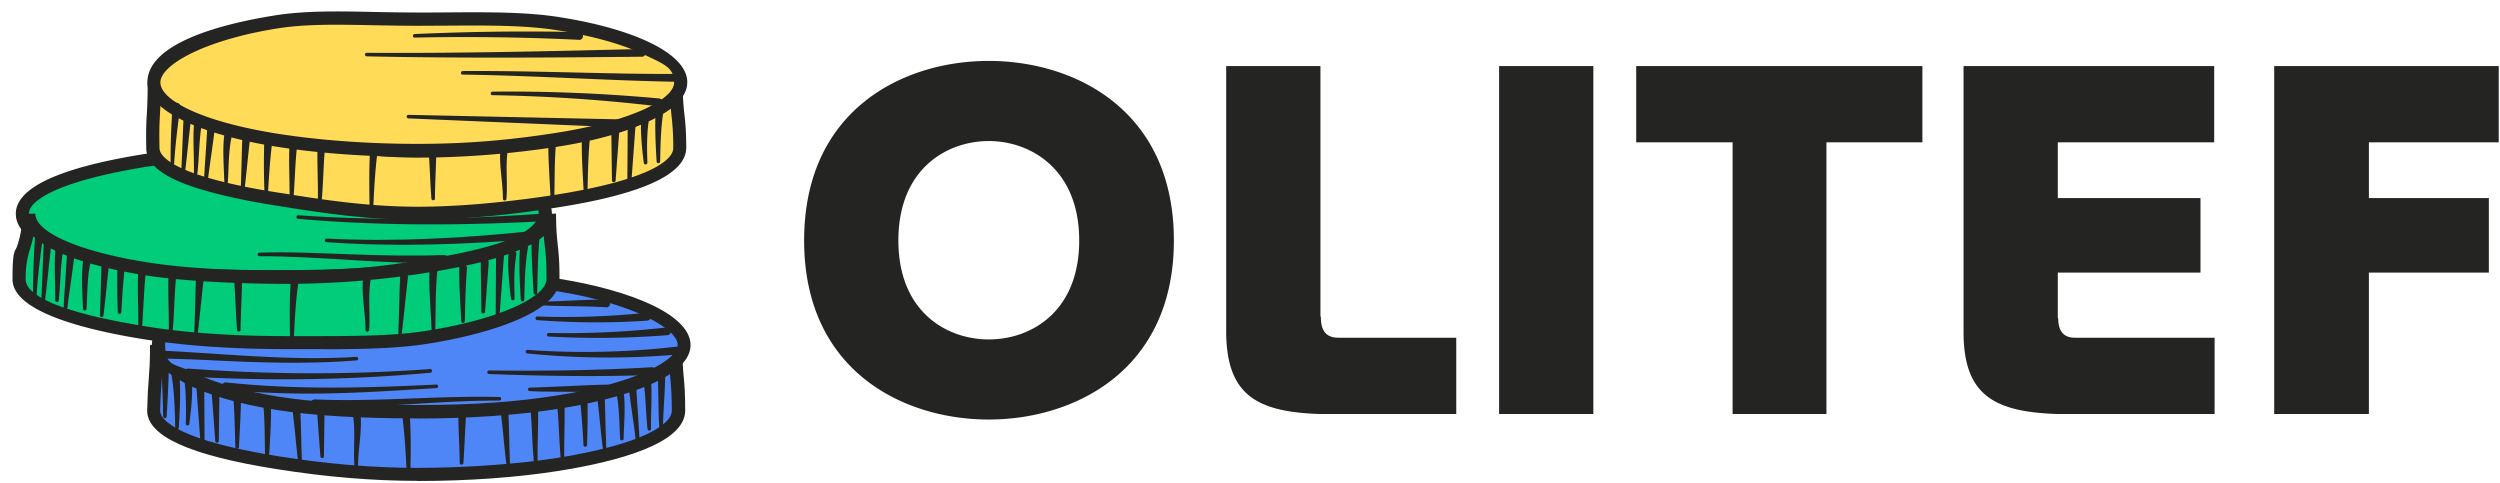
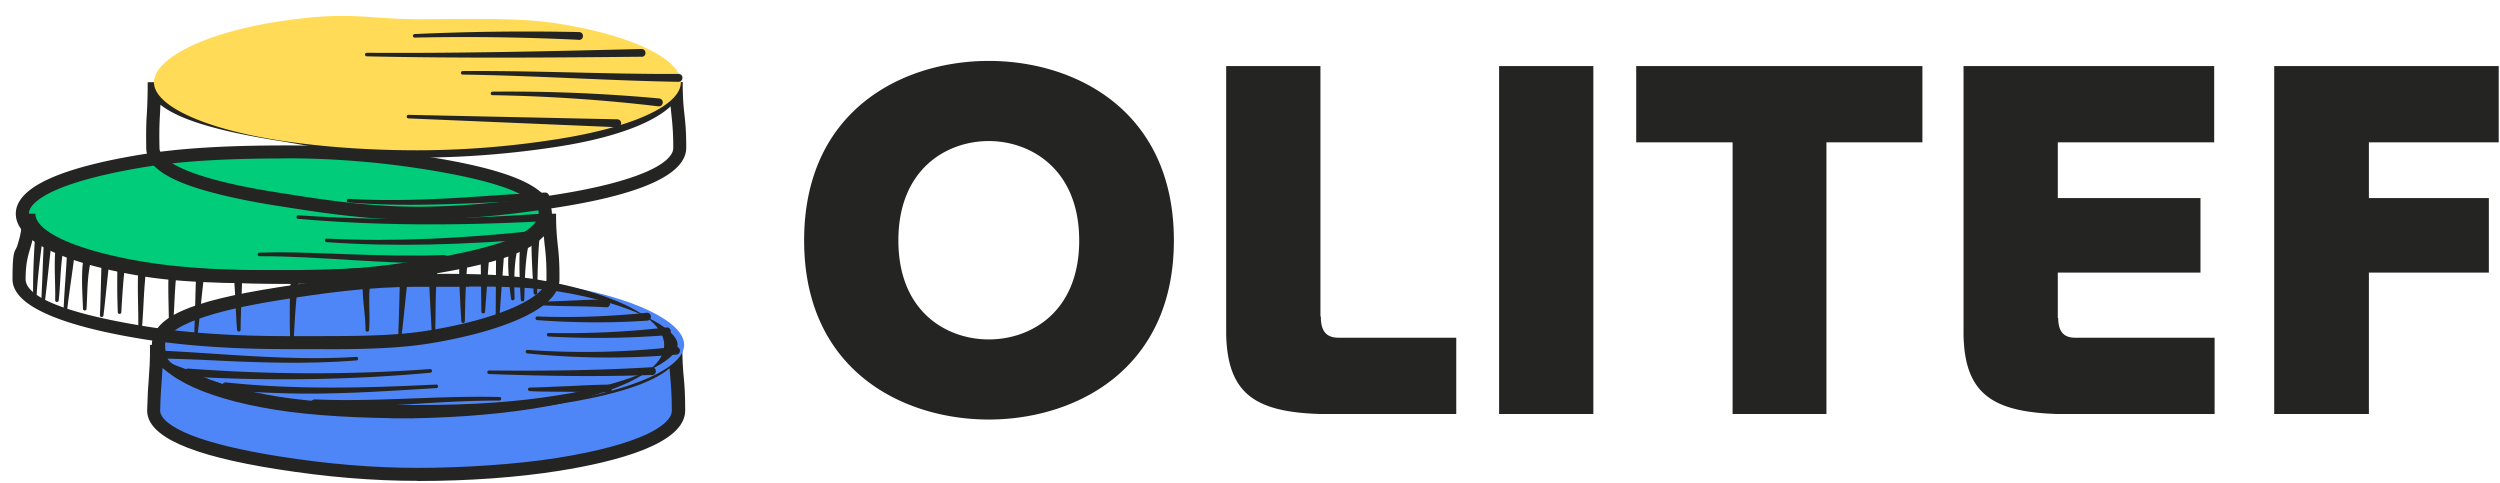
<svg xmlns="http://www.w3.org/2000/svg" width="181" height="35" viewBox="0 0 181 35" fill="none">
  <path d="M11.328 24.963c0 1.692 3.468 3.05 8.779 3.886 2.935.466 6.394.532 10.127.532 3.735 0 7.182-.143 10.119-.608 5.32-.846 8.541-2.128 8.541-3.82 0 2.376.209 2.376.209 4.75 0 1.692-3.43 3.06-8.75 3.896-2.936.466-6.403.722-10.138.722-3.734 0-7.182-.38-10.119-.835-5.32-.847-9.006-2.09-9.006-3.782.047-2.375.21-2.375.21-4.75l.028.009z" fill="#4F86F7" />
  <path d="M30.245 34.814c-3.26 0-6.594-.276-10.185-.845-6.328-.998-9.406-2.395-9.406-4.247.029-1.112.067-1.72.114-2.262.047-.655.095-1.216.095-2.49h.95c0 1.008 2.205 2.443 8.38 3.422 2.765.437 6.014.523 10.062.523 4.047 0 7.467-.19 10.042-.6 2.68-.427 4.75-.949 6.157-1.558.911-.388 1.995-1.025 1.995-1.785h.95c0 1.168.047 1.728.104 2.337.057.598.105 1.206.105 2.412 0 2.414-4.98 3.706-9.15 4.37-3.002.476-6.536.733-10.203.733l-.01-.01zm-18.65-5.093c0 .57.788 1.198 2.204 1.768 1.482.59 3.639 1.112 6.394 1.55 3.554.56 6.831.835 10.043.835 3.211 0 7.107-.247 10.061-.713 6.157-.979 8.342-2.413 8.342-3.43 0-1.016-.048-1.728-.105-2.337-.02-.244-.04-.488-.056-.732-1.284 1.093-3.953 1.948-8.048 2.595-2.623.417-5.862.608-10.194.608-4.333 0-7.383-.095-10.205-.542-2.764-.437-4.95-.998-6.498-1.663-.741-.322-1.34-.665-1.767-1.025-.018.33-.038.607-.057.892-.038.551-.086 1.122-.114 2.194z" fill="#242423" />
  <path d="M30.246 29.817c-3.734 0-7.249-.152-10.184-.617-5.322-.846-8.59-2.546-8.59-4.227 0-1.692 3.354-2.85 8.675-3.696 2.935-.466 6.365-.979 10.1-.979 3.734 0 7.267-.123 10.203.342 5.32.845 9.083 2.631 9.083 4.323 0 1.691-3.79 3.296-9.112 4.142-2.935.466-6.441.703-10.175.703v.01z" fill="#4F86F7" />
-   <path d="M30.244 30.292c-4.265 0-7.619-.2-10.26-.618-5.54-.874-8.988-2.68-8.988-4.702 0-2.023 2.793-3.174 9.074-4.162 3.134-.494 6.497-.979 10.174-.979h1.91c3.031-.018 5.9-.028 8.37.361 2.613.418 4.98 1.084 6.661 1.88 1.843.876 2.812 1.882 2.812 2.909 0 1.026-.96 1.986-2.84 2.821-1.664.742-3.972 1.359-6.67 1.787-2.936.466-6.48.712-10.252.712l.01-.01zm3.716-9.53h-3.715c-3.61 0-6.936.474-10.023.969-3.088.483-8.266 1.558-8.266 3.22 0 1.662.742 1.358 2.033 2.005 1.492.75 3.62 1.349 6.148 1.758 2.584.408 5.9.608 10.108.608 4.21 0 7.212-.238 10.1-.694 5.72-.903 8.713-2.537 8.713-3.677 0-1.14-3.25-2.993-8.684-3.857-1.9-.305-4.086-.352-6.403-.352l-.011.02z" fill="#242423" />
-   <path d="M12.99 27.147c.105 1.273.029 2.537-.047 3.81 0 .075-.066.123-.133.123a.126.126 0 0 1-.123-.124c-.029-1.235-.058-2.498-.257-3.723-.057-.39.513-.475.56-.086zM13.886 27.413c.086 1.111-.047 2.185-.18 3.277-.01.067-.077.124-.144.115-.065 0-.114-.067-.114-.133.02-.532.02-1.064.01-1.606-.018-.513-.028-1.074-.132-1.558-.067-.39.503-.484.56-.095zM14.787 27.993l.028 4.656c0 .161-.247.17-.256.01l-.342-4.646c-.019-.39.551-.41.57-.02zM15.888 28.335l-.047 3.591c0 .161-.247.171-.256 0l-.266-3.582c-.02-.389.56-.408.57-.018v.009zM23.5 29.447l-.048 3.591c0 .161-.247.17-.256 0l-.266-3.582c-.02-.39.56-.408.57-.019v.01zM17.448 28.535c0 1.291-.085 2.555-.152 3.837 0 .076-.067.124-.133.124a.125.125 0 0 1-.123-.124c-.02-.636-.03-1.272-.058-1.909a31.325 31.325 0 0 0-.105-1.9c-.017-.39.552-.418.57-.029M12.221 26.312c0 1.291-.086 2.555-.152 3.838 0 .075-.066.124-.133.124a.126.126 0 0 1-.123-.124c-.02-.636-.029-1.273-.057-1.91a31.326 31.326 0 0 0-.105-1.9c-.018-.39.551-.418.57-.029M19.613 29.238c.048 1.473-.105 2.935-.152 4.398 0 .076-.066.134-.133.124a.125.125 0 0 1-.123-.124c-.019-.731-.029-1.463-.039-2.194-.018-.722-.027-1.454-.113-2.167-.038-.388.531-.436.57-.046l-.01.009zM26.075 29.77c.181 1.331-.142 2.614-.152 3.915a.13.13 0 0 1-.081.124.131.131 0 0 1-.051.01c-.067 0-.124-.058-.134-.124-.047-.656-.018-1.311-.009-1.958 0-.636 0-1.282-.133-1.872-.076-.38.494-.483.56-.103v.008zM33.75 29.93c-.086 1.188-.114 2.385-.2 3.583 0 .075-.067.123-.143.123-.066 0-.122-.057-.122-.133-.02-1.197-.095-2.385-.105-3.591 0-.39.589-.38.57.019zM29.657 29.884c.105 1.483.086 2.956.048 4.437 0 .161-.247.161-.256 0a85.94 85.94 0 0 0-.124-2.194c-.057-.723-.115-1.464-.228-2.176-.048-.39.513-.457.57-.067h-.01zM38.948 29.352c.048 1.482-.066 2.945-.009 4.418 0 .161-.238.18-.257.019-.07-.737-.12-1.475-.152-2.214-.037-.732-.066-1.472-.152-2.185-.028-.39.542-.427.57-.038zM40.857 28.934c.067 1.454-.037 2.87 0 4.294 0 .076-.057.134-.123.134a.134.134 0 0 1-.133-.115c-.133-1.425-.133-2.869-.304-4.256-.038-.39.532-.437.57-.048l-.01-.009zM42.52 28.648c.048 1.197.02 2.376-.018 3.573 0 .161-.247.161-.257 0-.029-.59-.067-1.179-.114-1.768a36.72 36.72 0 0 0-.17-1.758c-.039-.389.53-.445.57-.047h-.01zM43.766 28.42c.066 1.349.066 2.68.132 4.02 0 .16-.237.18-.256.017-.161-1.33-.276-2.669-.437-4-.038-.389.532-.436.57-.047l-.01.01zM36.8 29.684c.067 1.348.067 2.68.133 4.019 0 .161-.237.19-.256.018-.086-.665-.152-1.34-.218-2.004a71.818 71.818 0 0 0-.219-1.996c-.038-.39.532-.437.57-.047l-.01.01zM21.742 29.684c.066 1.348.066 2.68.133 4.019 0 .075-.047.132-.123.132a.134.134 0 0 1-.133-.113 72.492 72.492 0 0 1-.219-2.006 70.99 70.99 0 0 0-.218-1.995c-.038-.39.531-.437.57-.047l-.01.01zM45.095 28.013c.228 1.235.085 2.499.056 3.744 0 .075-.056.132-.132.122a.126.126 0 0 1-.124-.122c-.029-.618-.047-1.236-.085-1.835-.047-.589-.096-1.206-.266-1.766-.095-.38.456-.523.55-.144M46.055 27.727c.058 1.454.2 2.907.257 4.361 0 .161-.237.18-.257.019a56.348 56.348 0 0 0-.284-2.166 79.22 79.22 0 0 1-.285-2.177.287.287 0 0 1 .256-.313.28.28 0 0 1 .313.276zM47.12 27.376c.113 1.225-.01 2.451.017 3.667 0 .076-.056.133-.122.133a.135.135 0 0 1-.134-.114c-.132-1.197-.114-2.413-.322-3.6-.058-.39.512-.476.56-.086zM48.153 26.833c.03.998-.085 2.204-.123 3.212-.019.352-.029.703-.019 1.045 0 .076-.047.143-.123.143a.134.134 0 0 1-.133-.114c-.047-.371-.047-.722-.067-1.074l-.018-1.064c-.02-.61-.01-1.502-.086-2.09-.039-.39.532-.447.57-.058z" fill="#242423" />
+   <path d="M30.244 30.292c-4.265 0-7.619-.2-10.26-.618-5.54-.874-8.988-2.68-8.988-4.702 0-2.023 2.793-3.174 9.074-4.162 3.134-.494 6.497-.979 10.174-.979c3.031-.018 5.9-.028 8.37.361 2.613.418 4.98 1.084 6.661 1.88 1.843.876 2.812 1.882 2.812 2.909 0 1.026-.96 1.986-2.84 2.821-1.664.742-3.972 1.359-6.67 1.787-2.936.466-6.48.712-10.252.712l.01-.01zm3.716-9.53h-3.715c-3.61 0-6.936.474-10.023.969-3.088.483-8.266 1.558-8.266 3.22 0 1.662.742 1.358 2.033 2.005 1.492.75 3.62 1.349 6.148 1.758 2.584.408 5.9.608 10.108.608 4.21 0 7.212-.238 10.1-.694 5.72-.903 8.713-2.537 8.713-3.677 0-1.14-3.25-2.993-8.684-3.857-1.9-.305-4.086-.352-6.403-.352l-.011.02z" fill="#242423" />
  <path d="M11.586 25.38c4.741.228 9.472.761 14.213.458.161 0 .19.236.019.255-3.563.285-7.135.161-10.698-.018a148.229 148.229 0 0 0-3.553-.125c-.38-.017-.361-.57.018-.57M13.6 26.682c5.843.437 11.695.465 17.538.038.076 0 .133.048.142.124 0 .066-.047.132-.113.142-5.844.532-11.734.608-17.596.275-.37-.028-.351-.58.038-.57l-.01-.01zM16.393 27.69c5.056.542 10.12.398 15.193.152.075 0 .133.057.133.123s-.048.134-.124.134c-3.8.228-7.62.503-11.438.36a86.054 86.054 0 0 1-3.82-.208c-.37-.039-.333-.59.047-.57l.01.009zM22.797 28.916c4.446.199 8.911-.286 13.367-.172.161 0 .17.257 0 .257-4.465-.009-8.901.58-13.377.485-.38-.02-.37-.57.019-.57h-.01zM43.877 22.245c-1.653-.095-3.316-.057-4.979-.152-.161-.01-.161-.257 0-.257 1.663 0 3.316-.152 4.988-.152.39.01.371.58-.018.57l.01-.009zM46.872 23.214c-2.66.18-5.33.161-7.98-.038-.077 0-.124-.067-.124-.143 0-.066.066-.123.133-.123 2.64.104 5.292 0 7.914-.266.38-.029.437.532.047.57h.01zM48.306 24.269a64.482 64.482 0 0 1-8.589.095c-.076 0-.123-.067-.123-.134 0-.066.066-.123.132-.123a63.574 63.574 0 0 0 8.523-.399c.38-.028.437.522.057.57v-.01zM48.97 25.675c-3.59.305-7.21.275-10.793-.086-.066 0-.123-.066-.113-.142 0-.067.066-.124.142-.114 3.573.256 7.164.18 10.708-.228.38-.03.437.523.056.57zM47.214 27.147c-3.943.143-7.876.076-11.81-.067-.075 0-.123-.066-.123-.133 0-.066.057-.124.133-.124 3.933.039 7.857 0 11.771-.237.38-.009.409.542.03.57v-.01zM44.004 28.41c-1.293-.047-2.927-.037-4.238-.056-.475 0-.94-.01-1.415-.039-.077 0-.124-.066-.124-.132 0-.067.057-.124.133-.124.808-.01 1.995-.076 2.82-.105.837-.038 2.007-.104 2.842-.104.39 0 .38.579-.009.57l-.01-.01z" fill="#242423" />
  <path d="M20.745 20.04c-3.734 0-7.23-.018-10.166-.484-5.32-.847-8.958-2.405-8.958-4.087 0-1.69 3.677-3.03 8.997-3.876 2.936-.465 6.394-.599 10.129-.599 3.733 0 7.163.342 10.099.808 5.32.845 8.636 1.976 8.636 3.667 0 1.692-3.278 3.117-8.588 3.962-2.937.465-6.414.618-10.148.618l-.001-.01z" fill="#00CC79" />
  <path d="M20.745 20.515c-3.354 0-7.164 0-10.242-.484-2.69-.428-4.97-1.036-6.594-1.758-1.834-.827-2.764-1.767-2.764-2.794 0-1.89 3.163-3.353 9.395-4.342 2.604-.408 5.854-.608 10.205-.608s6.783.276 10.175.808c6.251.989 9.036 2.261 9.036 4.133 0 1.871-1.559 3.25-8.998 4.427-2.67.419-5.92.618-10.213.618zm0-9.045c-4.304 0-7.497.19-10.052.59-2.689.427-4.894.978-6.385 1.586-1.424.589-2.213 1.236-2.213 1.815 0 1.092 2.678 2.688 8.56 3.62 3.002.474 6.764.474 10.09.474 3.325 0 7.448-.19 10.07-.608 2.603-.408 4.732-.969 6.166-1.624 1.302-.59 2.024-1.254 2.024-1.863 0-.864-1.425-2.118-8.238-3.201a64.031 64.031 0 0 0-10.022-.798v.01z" fill="#242423" />
-   <path d="M39.785 15.46c0 1.693-3.61 2.955-8.93 3.792a65.084 65.084 0 0 1-10.12.798c-3.733 0-7.21-.144-10.146-.608-5.32-.846-8.503-2.3-8.503-3.99 0 2.374-.703 2.374-.703 4.75 0 1.69 3.913 3.05 9.225 3.895 2.935.466 6.403.684 10.137.684 3.734 0 7.24.076 10.185-.39 5.32-.845 9.112-2.498 9.112-4.19.027-2.375-.248-2.375-.248-4.75l-.01.01z" fill="#00CC79" />
  <path d="M23.49 25.276h-2.746c-3.867 0-7.306-.238-10.204-.694C6.15 23.888.906 22.567.906 20.22c0-2.347.19-1.89.371-2.508.17-.58.332-1.122.332-2.242h.95c0 1.358 3.183 2.745 8.105 3.524 2.593.409 5.795.599 10.07.599 4.276 0 6.708-.266 10.043-.798 2.746-.437 4.884-.96 6.356-1.55 1.397-.56 2.176-1.196 2.176-1.775h.95c0 1.13.066 1.72.124 2.28.066.608.132 1.235.122 2.48 0 2.318-4.912 3.923-9.519 4.654-2.233.352-4.788.4-7.505.4l.008-.01zM2.416 17.103c-.066.333-.152.61-.228.874-.17.58-.333 1.122-.333 2.243 0 1.12 2.31 2.394 8.827 3.43 2.86.456 6.241.684 10.06.684h1.407c3.174 0 6.175.018 8.703-.38 2.603-.408 4.826-1.017 6.432-1.74 1.454-.655 2.28-1.376 2.28-1.984.009-1.198-.047-1.768-.114-2.367a14.291 14.291 0 0 1-.076-.77c-1.32 1.093-4.114 1.968-8.436 2.651-3.373.533-6.781.803-10.195.808-3.383 0-7.582-.199-10.223-.618-2.555-.408-6.432-1.254-8.104-2.82v-.01z" fill="#242423" />
  <path d="M38.217 17.97c-.21 1.225-.229 2.479-.257 3.723 0 .162-.247.171-.256 0-.058-.949-.105-1.89-.095-2.84 0-.323.018-.636.047-.97a.295.295 0 0 1 .314-.255.284.284 0 0 1 .247.342zM37.381 18.455c-.18 1.025-.152 2.118-.124 3.154 0 .161-.229.18-.256.029a23.274 23.274 0 0 1-.21-2.433c0-.275 0-.551.029-.846a.286.286 0 0 1 .313-.246.29.29 0 0 1 .247.35l.001-.008zM36.495 18.397l-.342 4.636c0 .076-.067.123-.143.123-.066 0-.123-.066-.123-.132l.028-4.656c.02-.39.59-.36.57.029h.01zM35.384 18.988l-.266 3.582c0 .075-.066.122-.142.122a.125.125 0 0 1-.124-.123l-.047-3.591c0-.39.589-.38.57.018l.01-.008zM33.807 19.462c-.104 1.254-.123 2.537-.152 3.8 0 .162-.246.17-.256 0-.038-.636-.076-1.273-.105-1.91a32.286 32.286 0 0 1-.047-1.928.287.287 0 0 1 .285-.285c.17 0 .295.143.285.313l-.01.01zM39.043 17.41c-.105 1.253-.123 2.535-.152 3.799 0 .161-.247.171-.257 0-.038-.636-.075-1.273-.104-1.91-.029-.636-.057-1.273-.048-1.928a.287.287 0 0 1 .4-.26.286.286 0 0 1 .17.288l-.009.01zM31.66 19.67c-.152 1.436-.104 2.898-.152 4.353 0 .076-.066.123-.133.123a.126.126 0 0 1-.123-.123c-.029-.723-.076-1.454-.114-2.185-.039-.742-.076-1.464-.039-2.214 0-.161.144-.276.305-.266a.28.28 0 0 1 .266.322l-.01-.01zM26.873 20.068c-.267 1.236-.049 2.556-.152 3.83-.02.16-.258.152-.258-.01 0-1.311-.332-2.585-.152-3.915.067-.389.637-.284.562.105v-.01zM17.524 20.288c-.019 1.207-.095 2.395-.105 3.591 0 .161-.247.172-.256 0-.047-.598-.076-1.196-.105-1.796-.028-.599-.057-1.196-.105-1.785-.017-.39.561-.408.571-.019v.009zM21.617 20.335c-.209 1.444-.285 2.917-.352 4.37 0 .076-.066.124-.132.124a.126.126 0 0 1-.124-.123c-.029-.741-.029-1.473-.029-2.214 0-.741.02-1.482.077-2.223a.276.276 0 0 1 .313-.257.286.286 0 0 1 .257.333l-.01-.01zM12.764 19.918c-.152 1.454-.143 2.936-.294 4.4-.019.16-.266.142-.257-.02.048-1.472-.066-2.935-.009-4.418.028-.39.598-.351.57.048l-.01-.01zM10.57 19.633c-.172 1.397-.172 2.832-.305 4.257 0 .066-.066.123-.143.113-.066 0-.113-.066-.113-.132.028-1.415-.076-2.84 0-4.295.028-.389.598-.342.57.047l-.01.01zM9.068 19.082c-.143 1.159-.219 2.355-.285 3.525-.01.161-.247.161-.256 0-.019-.598-.039-1.187-.039-1.787 0-.598 0-1.187.02-1.795 0-.161.142-.275.294-.275.17 0 .295.161.266.322v.01zM7.928 18.853c-.161 1.32-.275 2.67-.437 3.99-.019.161-.266.143-.256-.019.028-.665.047-1.34.066-2.005.019-.674.029-1.34.066-2.014 0-.161.143-.276.296-.276.16 0 .293.162.265.324zM14.758 20.117c-.161 1.32-.275 2.669-.437 3.99-.018.16-.266.143-.256-.02.028-.665.047-1.339.066-2.004.019-.674.029-1.34.066-2.014 0-.161.144-.276.296-.276.161 0 .293.161.265.323M29.532 20.117c-.161 1.32-.276 2.669-.437 3.99-.02.16-.266.143-.257-.02.029-.665.048-1.339.067-2.004.018-.674.028-1.34.067-2.014 0-.161.142-.276.294-.276.161 0 .294.161.266.323M6.616 18.758c-.314 1.158-.276 2.394-.351 3.6-.01.162-.247.162-.257 0-.02-.608-.058-1.226-.067-1.843 0-.636 0-1.253.124-1.89a.28.28 0 0 1 .342-.218.286.286 0 0 1 .219.36l-.01-.01zM5.428 18.15c-.161 1.453-.408 2.888-.57 4.342 0 .066-.067.123-.143.114-.066 0-.113-.067-.113-.134.056-1.453.2-2.907.256-4.36.028-.39.599-.352.57.038zM4.574 18.15c-.105.579-.152 1.187-.19 1.776-.038.608-.066 1.216-.133 1.824-.018.162-.266.144-.256-.018.018-.903-.039-1.825-.029-2.727 0-.305.019-.618.047-.932.058-.39.627-.304.561.086v-.01zM3.737 17.553c-.18 1.415-.322 2.992-.503 4.417-.019.161-.266.143-.257-.028.028-.371.038-.741.057-1.112.048-1.036.085-2.308.143-3.345.038-.39.608-.33.57.058l-.01.01zM3.093 17.277c-.145 1-.265 2.005-.361 3.012-.029.333-.058.674-.076 1.007 0 .076-.067.124-.134.124a.125.125 0 0 1-.123-.124c-.01-.342 0-.684 0-1.026.02-1.026.067-2.033.133-3.06.038-.389.608-.332.57.057l-.01.01zM39.48 14.512c-4.751.123-9.502.55-14.252.142-.161-.009-.161-.266.019-.257 3.553.21 7.107 0 10.65-.256 1.188-.076 2.375-.152 3.564-.2.38 0 .409.551.018.57zM39.784 15.995c-6.062.332-12.152.38-18.204-.153-.067 0-.123-.066-.114-.143 0-.065.067-.123.143-.113 6.042.428 12.104.285 18.146-.152.37-.019.418.532.038.57l-.01-.01z" fill="#242423" />
  <path d="M38.55 17.304c-4.95.408-9.947.58-14.907.228-.161-.01-.161-.257.01-.257 4.96.248 9.909-.028 14.85-.541.37-.03.427.522.047.57zM32.154 19.035c-4.475.104-8.912-.494-13.377-.485-.161 0-.181-.247 0-.257 2.232-.076 4.465.048 6.698.124 2.223.076 4.456.133 6.67.047.379 0 .399.551.018.57h-.009z" fill="#242423" />
-   <path d="M11.166 5.96c0 1.693 3.648 2.909 8.968 3.754 2.937.466 6.377 1.226 10.11 1.226 3.733 0 7.24-.342 10.175-.808 5.32-.845 8.523-2.47 8.523-4.161 0 2.375.256 2.375.256 4.75 0 1.691-3.515 3.002-8.836 3.839-2.936.465-6.394.884-10.128.884s-7.164-.542-10.108-1.008c-5.322-.845-9.074-2.024-9.074-3.714-.047-2.376.105-2.376.105-4.751l.009-.01z" fill="#FFDB58" />
  <path d="M30.245 15.918c-3.763 0-7.164-.542-10.157-1.017h-.018c-2.87-.457-5.093-.989-6.632-1.567-1.92-.733-2.85-1.588-2.85-2.623-.02-1.282 0-1.89.047-2.537.04-.74.06-1.481.057-2.223h.95c0 .58.836 2.052 8.57 3.278.599.095 1.216.2 1.862.313 2.46.428 5.244.903 8.18.903 2.935 0 6.774-.276 10.1-.808 2.537-.398 4.655-.997 6.118-1.72 1.292-.635 2.005-1.339 2.005-1.976h.95c0 1.16.057 1.73.124 2.329.066.598.132 1.215.132 2.422 0 1.89-3.106 3.344-9.234 4.313-2.423.38-6.11.894-10.195.894l-.01.019zM11.614 7.595l-.03.646c-.037.627-.065 1.216-.037 2.47 0 .57.797 1.187 2.242 1.738 1.473.562 3.64 1.075 6.442 1.51h.018c2.964.476 6.319 1.008 10.015 1.008 3.695 0 7.667-.503 10.052-.883 2.707-.428 4.827-.96 6.298-1.568 1.378-.57 2.129-1.216 2.129-1.795a18.81 18.81 0 0 0-.124-2.329c-.019-.218-.047-.437-.066-.693-1.34 1.245-4.143 2.28-8.038 2.898a67.157 67.157 0 0 1-10.251.817c-3.335 0-5.844-.484-8.342-.921-.646-.114-1.254-.22-1.843-.314-4.352-.694-7.126-1.53-8.447-2.584h-.018z" fill="#242423" />
  <path d="M30.245 10.882c-3.735 0-7.24-.276-10.175-.742-5.322-.845-8.922-2.49-8.922-4.18 0-1.69 3.563-3.544 8.884-4.38 5.32-.836 6.48-.19 10.213-.19 3.734 0 7.249-.142 10.184.323 5.32.846 8.865 2.556 8.865 4.247 0 1.692-3.573 3.269-8.892 4.105a65.38 65.38 0 0 1-10.166.817h.009z" fill="#FFDB58" />
-   <path d="M30.244 11.358c-3.639 0-7.183-.257-10.252-.742-4.503-.713-9.32-2.308-9.32-4.656 0-2.347 3.734-3.97 9.282-4.853 2.167-.343 4.627-.296 7.23-.239 1.72.038 3.44.048 5.16.03 2.955-.02 5.738-.04 8.151.341 2.651.417 4.921 1.054 6.556 1.843 1.767.855 2.708 1.843 2.708 2.87 0 1.026-.923 1.976-2.727 2.802-1.616.731-3.877 1.35-6.565 1.776a65.901 65.901 0 0 1-10.242.818l.018.01zM24.39 1.79c-1.53 0-2.983.057-4.294.266-5.31.845-8.484 2.65-8.484 3.914 0 1.264 2.926 2.832 8.512 3.715 3.021.474 6.518.731 10.11.731 3.59 0 6.707-.275 10.09-.807 5.833-.922 8.484-2.536 8.484-3.639 0-1.102-.788-1.348-2.167-2.015-1.558-.75-3.734-1.357-6.299-1.766-2.337-.37-5.083-.352-8-.333-.684 0-1.397.01-2.118.01-1.045 0-2.072-.019-3.07-.038-.949-.018-1.87-.038-2.774-.038h.01z" fill="#242423" />
-   <path d="M48.05 7.966c-.209 1.226-.228 2.48-.256 3.724 0 .162-.247.17-.256 0-.058-.95-.105-1.89-.095-2.84 0-.324.018-.637.046-.97a.295.295 0 0 1 .314-.256.283.283 0 0 1 .248.342zM46.994 8.62c-.18 1.027-.153 2.12-.124 3.155 0 .161-.227.18-.256.029a23.274 23.274 0 0 1-.21-2.433c0-.275 0-.55.029-.845a.286.286 0 0 1 .313-.247.29.29 0 0 1 .248.352v-.01zM46.026 8.897l-.342 4.636c0 .076-.067.123-.143.123-.067 0-.123-.066-.123-.133l.028-4.655c.02-.39.589-.36.57.029h.01zM44.837 9.485l-.266 3.582c0 .076-.066.124-.142.124a.125.125 0 0 1-.124-.124l-.047-3.591c0-.39.59-.38.57.019l.01-.01zM42.682 10.294c-.105 1.254-.123 2.536-.152 3.8 0 .16-.247.17-.256 0a123.98 123.98 0 0 1-.105-1.91 32.283 32.283 0 0 1-.047-1.928.287.287 0 0 1 .4-.26.287.287 0 0 1 .17.288l-.01.01zM40.278 10.17c-.152 1.434-.105 2.897-.152 4.352 0 .16-.248.16-.258 0-.028-.723-.076-1.455-.113-2.185-.038-.742-.076-1.465-.038-2.215 0-.161.142-.275.305-.266a.28.28 0 0 1 .265.322l-.01-.009zM36.82 10.569c-.267 1.236-.048 2.556-.153 3.828-.019.161-.256.152-.256-.009 0-1.31-.333-2.584-.152-3.914.066-.39.636-.286.56.104v-.01zM31.594 10.786c-.02 1.207-.095 2.394-.104 3.591 0 .162-.248.172-.257 0a60.338 60.338 0 0 1-.104-1.795c-.029-.598-.058-1.197-.105-1.786-.019-.39.56-.409.57-.02v.01zM27.375 10.693c-.209 1.443-.285 2.916-.351 4.37 0 .076-.067.123-.134.123a.125.125 0 0 1-.123-.123c-.029-.741-.029-1.473-.029-2.214 0-.74.02-1.482.076-2.223a.277.277 0 0 1 .314-.257.285.285 0 0 1 .257.332l-.01-.008zM23.557 10.445c-.152 1.454-.143 2.936-.295 4.4-.018.16-.266.143-.256-.02.047-1.473-.066-2.935-.009-4.417.028-.39.598-.352.57.047l-.01-.01zM21.523 10.446c-.17 1.397-.17 2.83-.305 4.256 0 .067-.066.124-.142.114-.067 0-.114-.066-.114-.132.029-1.416-.076-2.841 0-4.295.029-.39.598-.342.57.047l-.01.01zM19.689 10.445c-.142 1.16-.219 2.357-.285 3.525-.009.162-.247.162-.256 0a53.816 53.816 0 0 1-.02-3.582c0-.161.143-.275.296-.275.17 0 .294.162.265.323v.01zM18.111 9.99c-.16 1.32-.274 2.668-.437 3.99-.018.16-.266.142-.256-.02.029-.664.048-1.339.067-2.004.018-.675.028-1.34.066-2.015 0-.161.143-.275.295-.275.162 0 .294.162.265.323zM16.849 9.57c-.314 1.159-.276 2.395-.352 3.6-.009.162-.257.162-.257 0-.028-.92-.095-1.852-.056-2.783a6.78 6.78 0 0 1 .113-.96.282.282 0 0 1 .342-.218.287.287 0 0 1 .219.361h-.01zM15.584 9.021c-.16 1.454-.408 2.888-.57 4.342 0 .066-.066.123-.143.113-.066 0-.113-.066-.113-.132.057-1.454.2-2.908.257-4.361.028-.39.598-.351.57.038zM14.617 8.944c-.105.58-.152 1.188-.19 1.777-.038.608-.067 1.216-.133 1.824-.02.162-.266.143-.256-.02.018-.901-.039-1.824-.029-2.725 0-.305.019-.618.047-.932.058-.39.627-.304.561.085v-.009zM13.865 8.336c-.18 1.415-.322 2.993-.503 4.418-.018.16-.266.143-.256-.03.028-.37.037-.74.056-1.11.048-1.037.086-2.31.143-3.345.038-.39.609-.332.57.057l-.01.01zM13.05 7.775c-.145 1.001-.265 2.005-.361 3.012-.029.332-.058.674-.076 1.006 0 .076-.068.124-.134.124a.125.125 0 0 1-.123-.123c-.01-.342 0-.684 0-1.026.018-1.026.066-2.033.133-3.06.038-.389.608-.332.57.057l-.01.01z" fill="#242423" />
  <path d="M44.676 9.21 29.57 8.572c-.162 0-.17-.257 0-.257l15.125.323c.38.019.36.58-.019.57zM47.67 7.699c-3.99-.475-7.999-.742-12.018-.808-.076 0-.133-.057-.124-.133a.125.125 0 0 1 .124-.123c4.03-.04 8.061.124 12.075.493.38.048.323.6-.056.57zM49.115 5.923c-5.131-.085-10.499-.456-15.62-.522-.075 0-.132-.057-.123-.133a.126.126 0 0 1 .124-.124c3.762-.028 7.943.114 11.724.181 1.301.018 2.603.038 3.904.028.38 0 .38.56 0 .57h-.009zM46.452 4.107c-6.535.067-13.376.114-19.903-.028-.076 0-.123-.067-.123-.134 0-.066.056-.123.132-.123 6.518.047 13.368-.114 19.885-.275.371 0 .4.55.01.57v-.01zM41.913 2.883a171.045 171.045 0 0 0-11.886-.161c-.075 0-.133-.058-.133-.124s.058-.133.124-.133c3.969-.18 7.942-.228 11.914-.143.38.02.361.57-.019.57v-.009zM71.589 30.374c-6.204 0-13.37-3.536-13.37-12.966S65.353 4.41 71.589 4.41c6.234 0 13.4 3.568 13.4 12.998s-7.227 12.966-13.4 12.966zm0-20.162c-3.04 0-6.546 2.016-6.546 7.197 0 5.18 3.506 7.166 6.546 7.166 3.04 0 6.545-1.986 6.545-7.166 0-5.18-3.536-7.197-6.545-7.197zM95.63 22.93c0 .806.218 1.52 1.272 1.52h8.531v5.522h-9.926c-4.623-.155-6.639-1.458-6.732-5.77V4.783H95.6V22.9l.03.03zM108.535 29.972V4.783h6.824v25.189h-6.824zM125.44 29.972V10.305h-6.979V4.783h20.721v5.522h-6.948v19.667h-6.825.031zM149.015 23.023c0 .776.248 1.427 1.21 1.427h10.113v5.522h-11.446c-4.623-.155-6.67-1.458-6.732-5.77V4.783h18.147v5.522h-11.322v4.033h10.33v5.397h-10.33v3.288h.03zM171.508 29.972h-6.856V4.783h16.255v5.522h-9.399v4.033h8.685v5.397h-8.685v10.237z" fill="#242423" />
</svg>